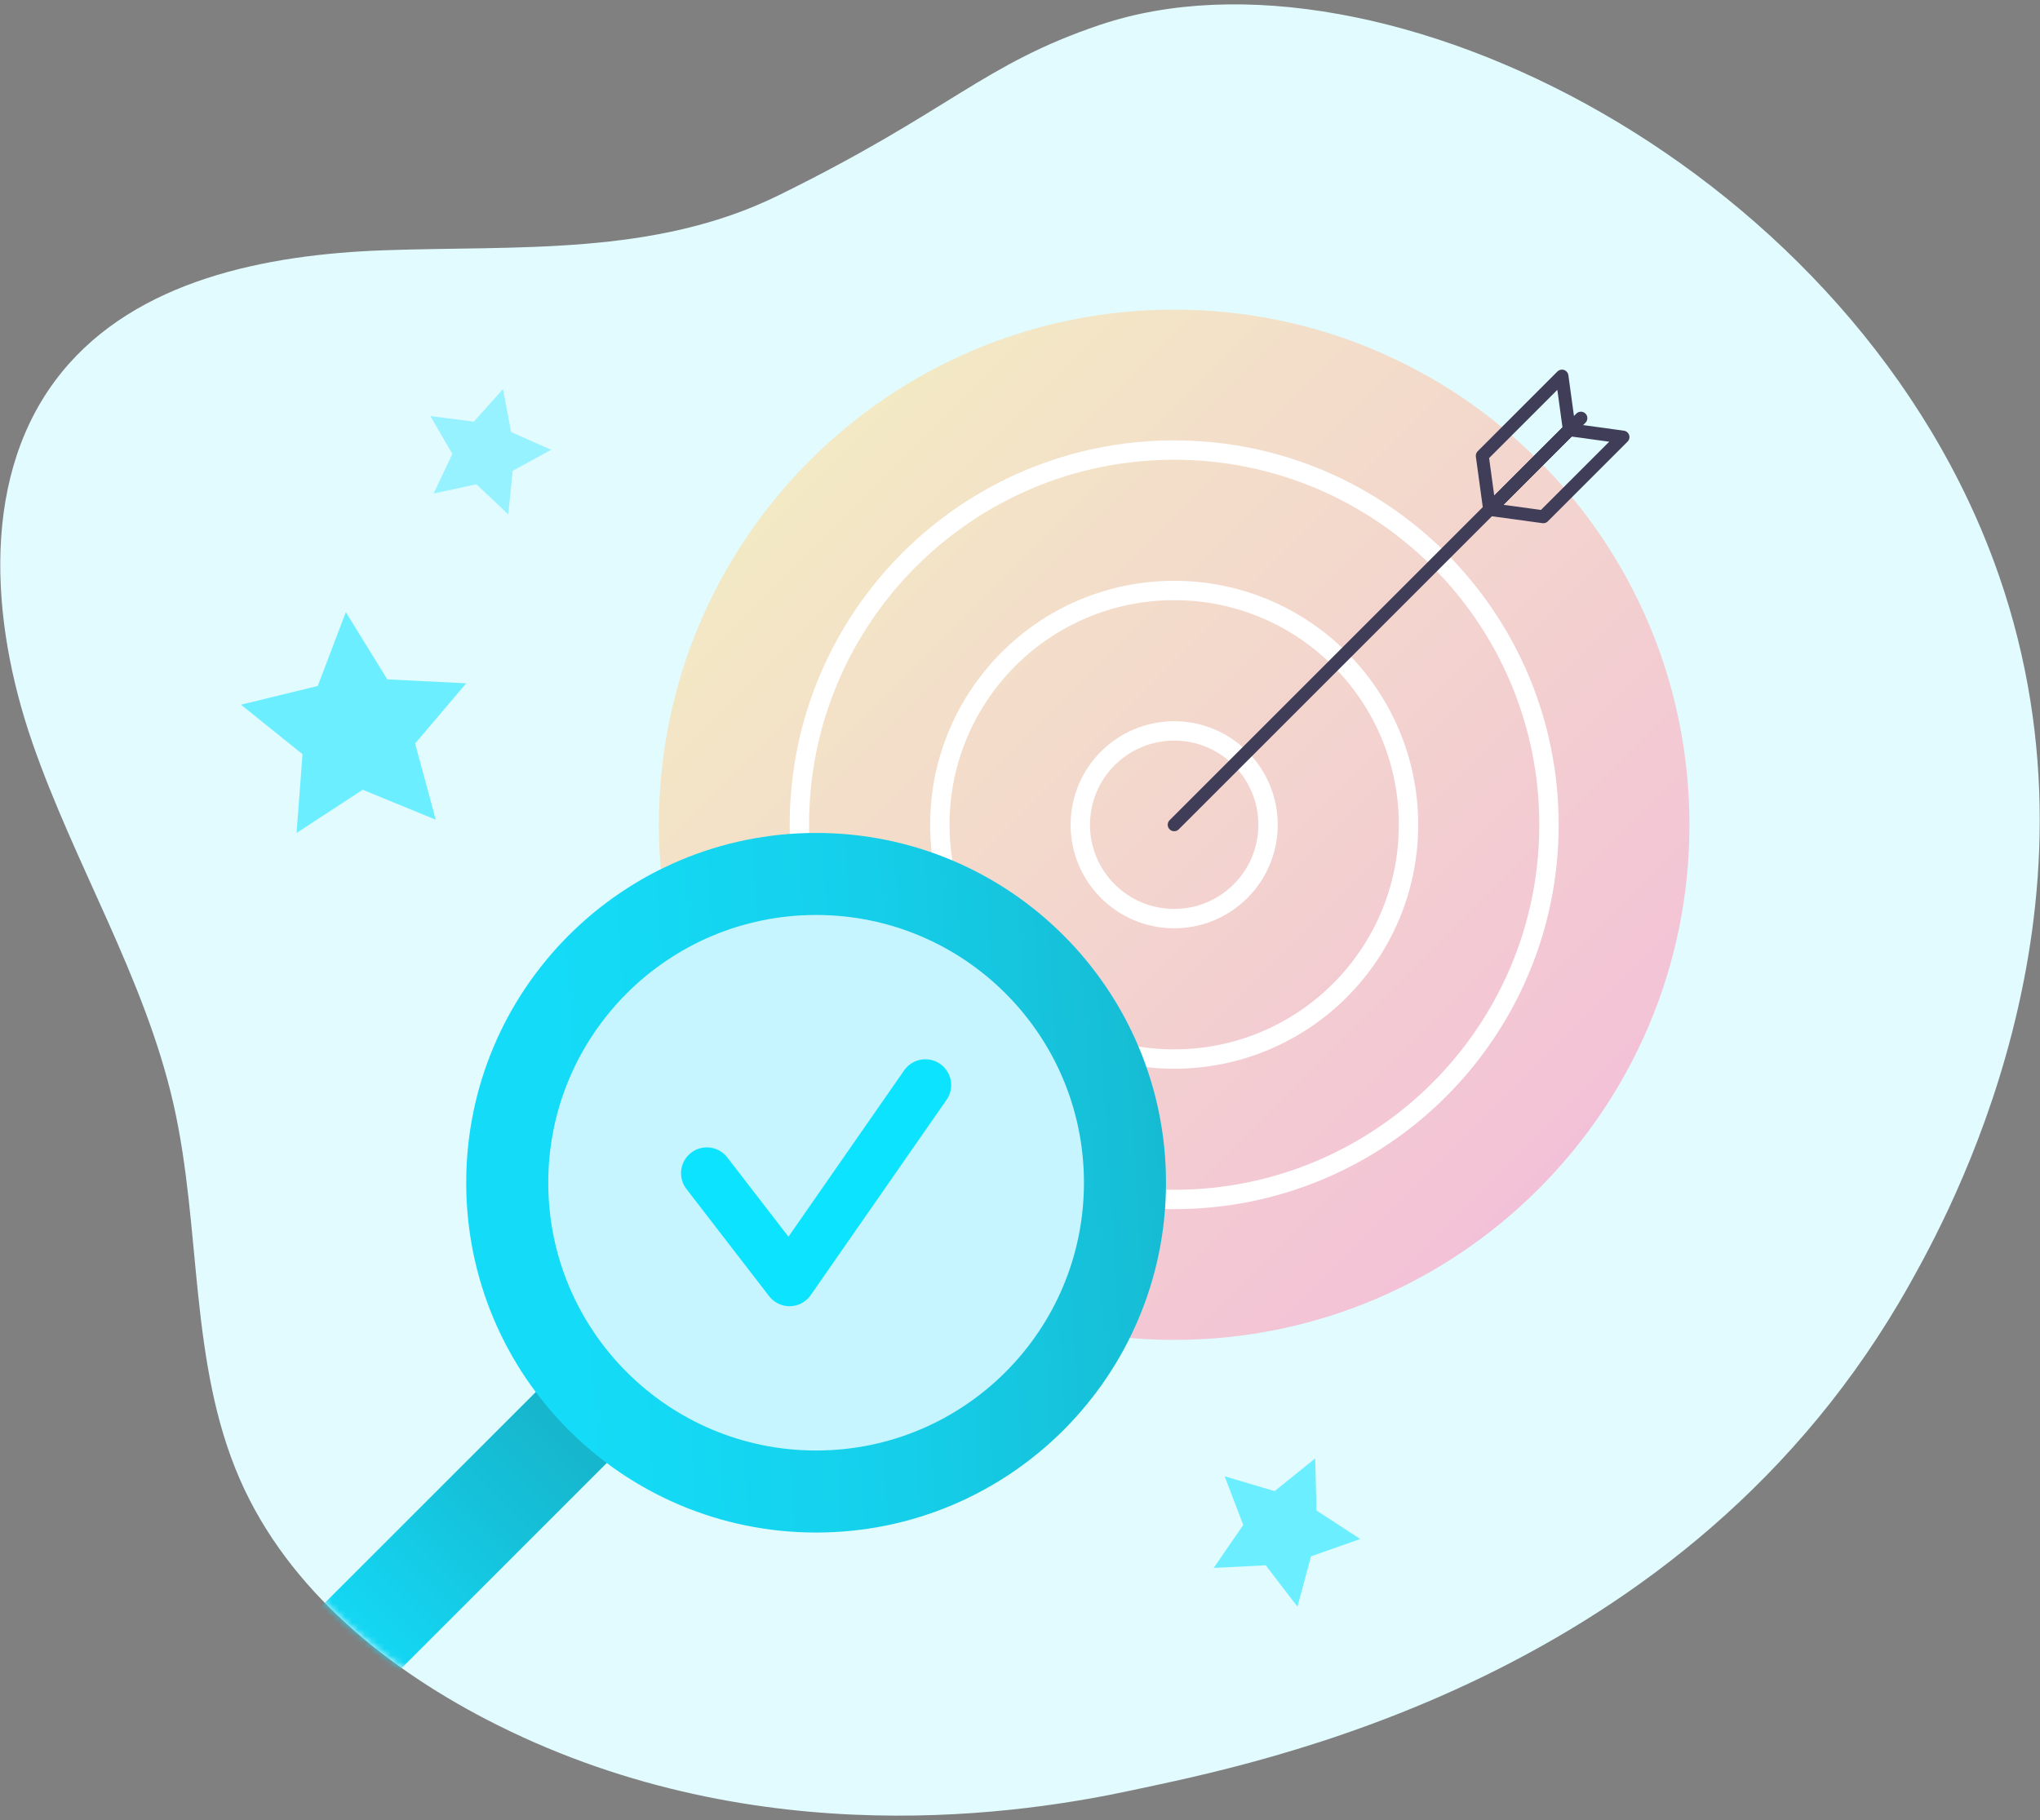
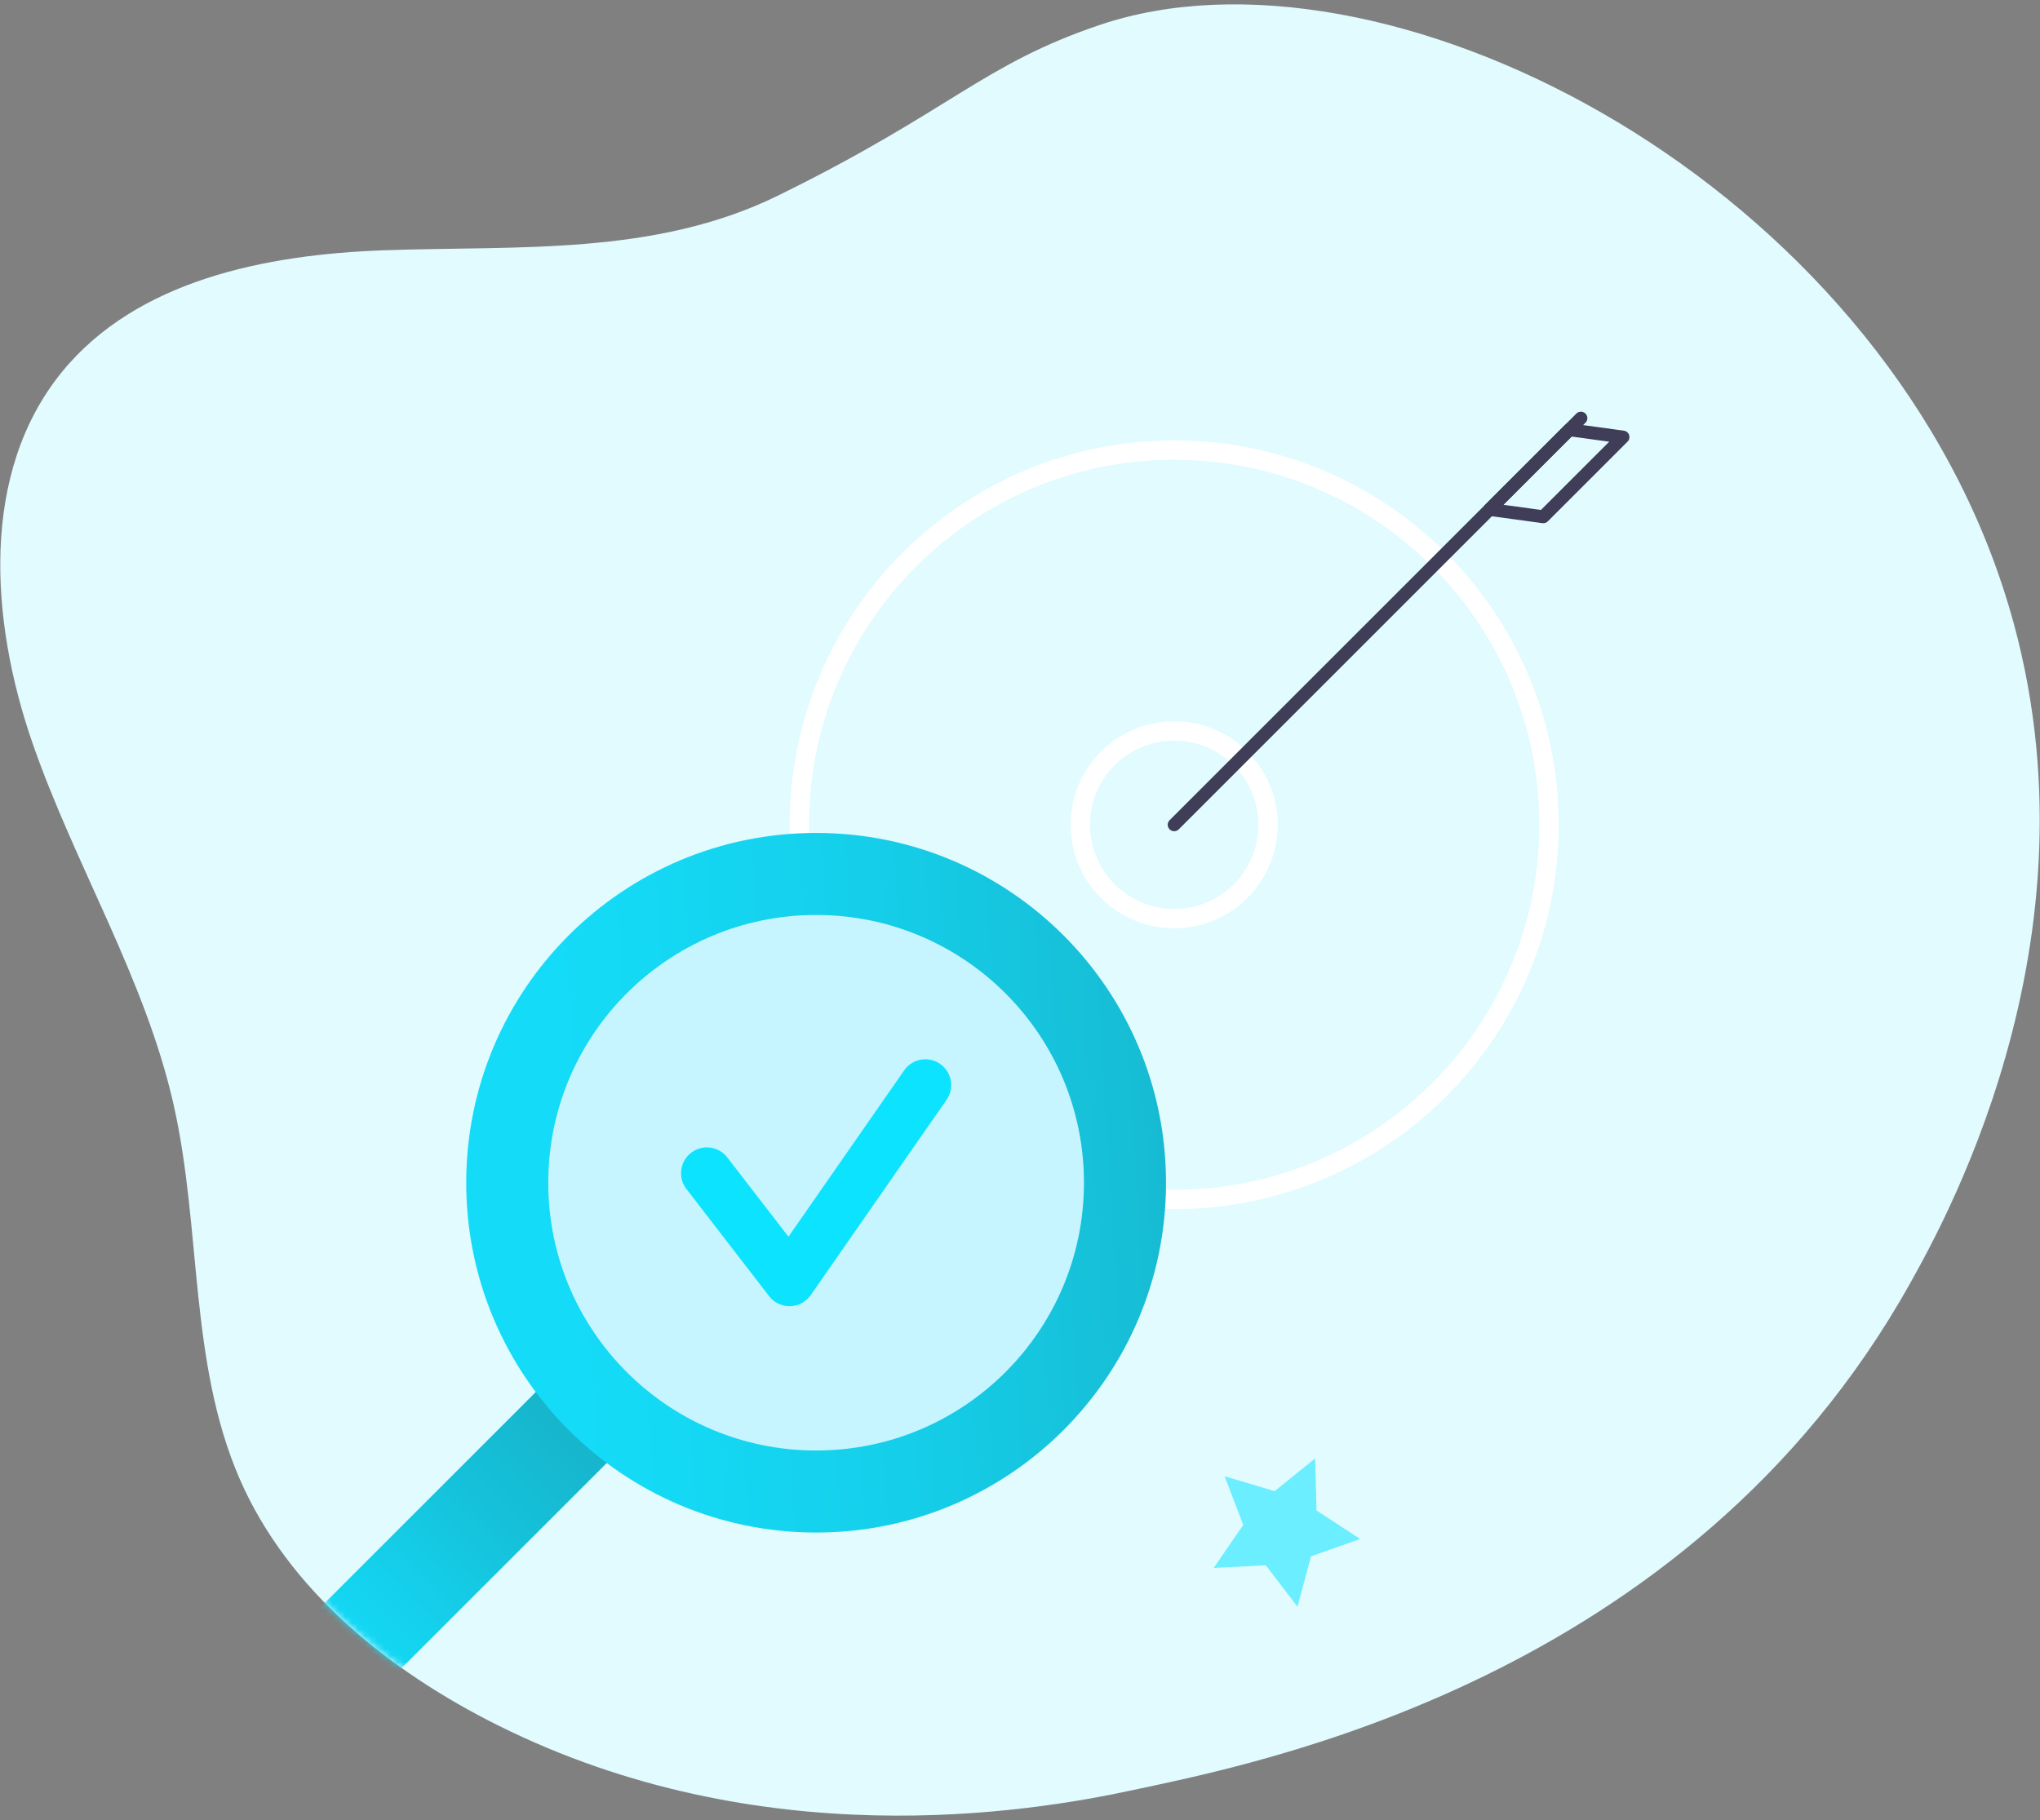
<svg xmlns="http://www.w3.org/2000/svg" width="316" height="282" viewBox="0 0 316 282" fill="none">
  <rect x="0" y="0" width="316" height="282" fill="#808080" stroke="none" />
  <path d="M309.639 89.17C287.847 26.36 213.782 -10.758 170.408 3.846C152.167 9.988 147.365 17.121 120.536 30.296C101.376 39.706 80.163 38.036 59.446 38.78C41.127 39.438 21.175 43.424 9.595 57.635C-3.09 73.203 -1.553 96.11 5.019 115.086C11.591 134.063 22.454 151.547 26.886 171.134C31.236 190.356 29.263 211.087 37.131 229.156C44.638 246.397 60.281 258.918 77.106 267.317C117.827 287.644 159.198 280.864 175.333 277.396C194.266 273.326 261.356 260.635 295.878 198.844C301.508 188.768 327.842 141.633 309.639 89.17Z" fill="#E1FBFF" />
  <path opacity="0.55" d="M203.728 225.971L203.931 234.046L210.699 238.456L203.082 241.145L200.979 248.943L196.068 242.531L188.001 242.941L192.583 236.288L189.7 228.743L197.442 231.044L203.728 225.971Z" fill="#0CE3FF" />
-   <path opacity="0.55" d="M53.572 94.856L59.999 105.266L72.218 105.873L64.304 115.203L67.502 127.011L56.184 122.367L45.941 129.059L46.861 116.859L37.332 109.186L49.218 106.29L53.572 94.856Z" fill="#0CE3FF" />
-   <path opacity="0.35" d="M77.919 60.284L79.174 66.949L85.375 69.694L79.424 72.947L78.73 79.694L73.797 75.039L67.166 76.463L70.069 70.333L66.665 64.467L73.392 65.334L77.919 60.284Z" fill="#0CE3FF" />
  <mask id="mask0_2442_1822" style="mask-type:luminance" maskUnits="userSpaceOnUse" x="0" y="0" width="316" height="282">
    <path d="M309.639 89.17C287.847 26.36 213.782 -10.758 170.408 3.846C152.167 9.988 147.365 17.121 120.536 30.296C101.376 39.706 80.163 38.036 59.446 38.78C41.127 39.438 21.175 43.424 9.595 57.635C-3.09 73.203 -1.553 96.11 5.019 115.086C11.591 134.063 22.454 151.547 26.886 171.134C31.236 190.356 29.263 211.087 37.131 229.156C44.638 246.397 60.281 258.918 77.106 267.317C117.827 287.644 159.198 280.864 175.333 277.396C194.266 273.326 261.356 260.635 295.878 198.844C301.508 188.768 327.842 141.633 309.639 89.17Z" fill="white" />
  </mask>
  <g mask="url(#mask0_2442_1822)">
    <path d="M140.829 168.846L140.829 168.846C137.793 165.81 132.87 165.81 129.833 168.846L33.056 265.624C30.019 268.66 30.019 273.583 33.056 276.62C36.092 279.656 41.015 279.656 44.051 276.62L140.829 179.842C143.866 176.806 143.866 171.883 140.829 168.846Z" fill="url(#paint0_linear_2442_1822)" />
-     <path d="M181.883 207.609C225.964 207.609 261.699 171.874 261.699 127.793C261.699 83.711 225.964 47.976 181.883 47.976C137.801 47.976 102.066 83.711 102.066 127.793C102.066 171.874 137.801 207.609 181.883 207.609Z" fill="url(#paint1_linear_2442_1822)" />
    <path d="M181.883 185.851C213.947 185.851 239.941 159.857 239.941 127.793C239.941 95.728 213.947 69.735 181.883 69.735C149.818 69.735 123.824 95.728 123.824 127.793C123.824 159.857 149.818 185.851 181.883 185.851Z" stroke="white" stroke-width="3" stroke-miterlimit="10" />
-     <path d="M181.883 164.093C201.93 164.093 218.182 147.841 218.182 127.793C218.182 107.745 201.93 91.493 181.883 91.493C161.835 91.493 145.583 107.745 145.583 127.793C145.583 147.841 161.835 164.093 181.883 164.093Z" stroke="white" stroke-width="3" stroke-miterlimit="10" />
    <path d="M181.883 142.334C189.914 142.334 196.424 135.824 196.424 127.793C196.424 119.762 189.914 113.251 181.883 113.251C173.852 113.251 167.341 119.762 167.341 127.793C167.341 135.824 173.852 142.334 181.883 142.334Z" stroke="white" stroke-width="3" stroke-miterlimit="10" />
    <path d="M181.883 127.793L244.885 64.79" stroke="#3F3D58" stroke-width="2" stroke-linecap="round" stroke-linejoin="round" />
-     <path d="M230.743 78.932L229.606 70.619L241.954 58.271L243.091 66.584L230.743 78.932Z" stroke="#3F3D58" stroke-width="2" stroke-linecap="round" stroke-linejoin="round" />
    <path d="M230.743 78.932L239.056 80.069L251.404 67.721L243.091 66.584L230.743 78.932Z" stroke="#3F3D58" stroke-width="2" stroke-linecap="round" stroke-linejoin="round" />
    <path d="M126.417 237.457C156.351 237.457 180.617 213.191 180.617 183.258C180.617 153.324 156.351 129.059 126.417 129.059C96.484 129.059 72.218 153.324 72.218 183.258C72.218 213.191 96.484 237.457 126.417 237.457Z" fill="url(#paint2_linear_2442_1822)" />
    <path d="M126.417 224.747C149.331 224.747 167.906 206.172 167.906 183.258C167.906 160.344 149.331 141.769 126.417 141.769C103.504 141.769 84.928 160.344 84.928 183.258C84.928 206.172 103.504 224.747 126.417 224.747Z" fill="#C7F5FF" />
    <path d="M109.495 181.782L122.301 198.387L143.34 168.129" stroke="#0CE3FF" stroke-width="8" stroke-linecap="round" stroke-linejoin="round" />
  </g>
  <defs>
    <linearGradient id="paint0_linear_2442_1822" x1="33.014" y1="276.968" x2="136.31" y2="173.085" gradientUnits="userSpaceOnUse">
      <stop offset="0.178" stop-color="#14DDFA" />
      <stop offset="0.414" stop-color="#15C1DA" />
      <stop offset="0.654" stop-color="#17AABF" />
      <stop offset="0.795" stop-color="#17A2B5" />
    </linearGradient>
    <linearGradient id="paint1_linear_2442_1822" x1="125.444" y1="71.354" x2="238.321" y2="184.232" gradientUnits="userSpaceOnUse">
      <stop stop-color="#F3E9C4" />
      <stop offset="1" stop-color="#F3C1D7" />
    </linearGradient>
    <linearGradient id="paint2_linear_2442_1822" x1="57.472" y1="187.529" x2="262.136" y2="174.851" gradientUnits="userSpaceOnUse">
      <stop stop-color="#14DDFA" />
      <stop offset="0.191" stop-color="#14DAF6" />
      <stop offset="0.383" stop-color="#15CFEA" />
      <stop offset="0.575" stop-color="#16BED6" />
      <stop offset="0.767" stop-color="#17A6BA" />
      <stop offset="0.795" stop-color="#17A2B5" />
    </linearGradient>
  </defs>
</svg>